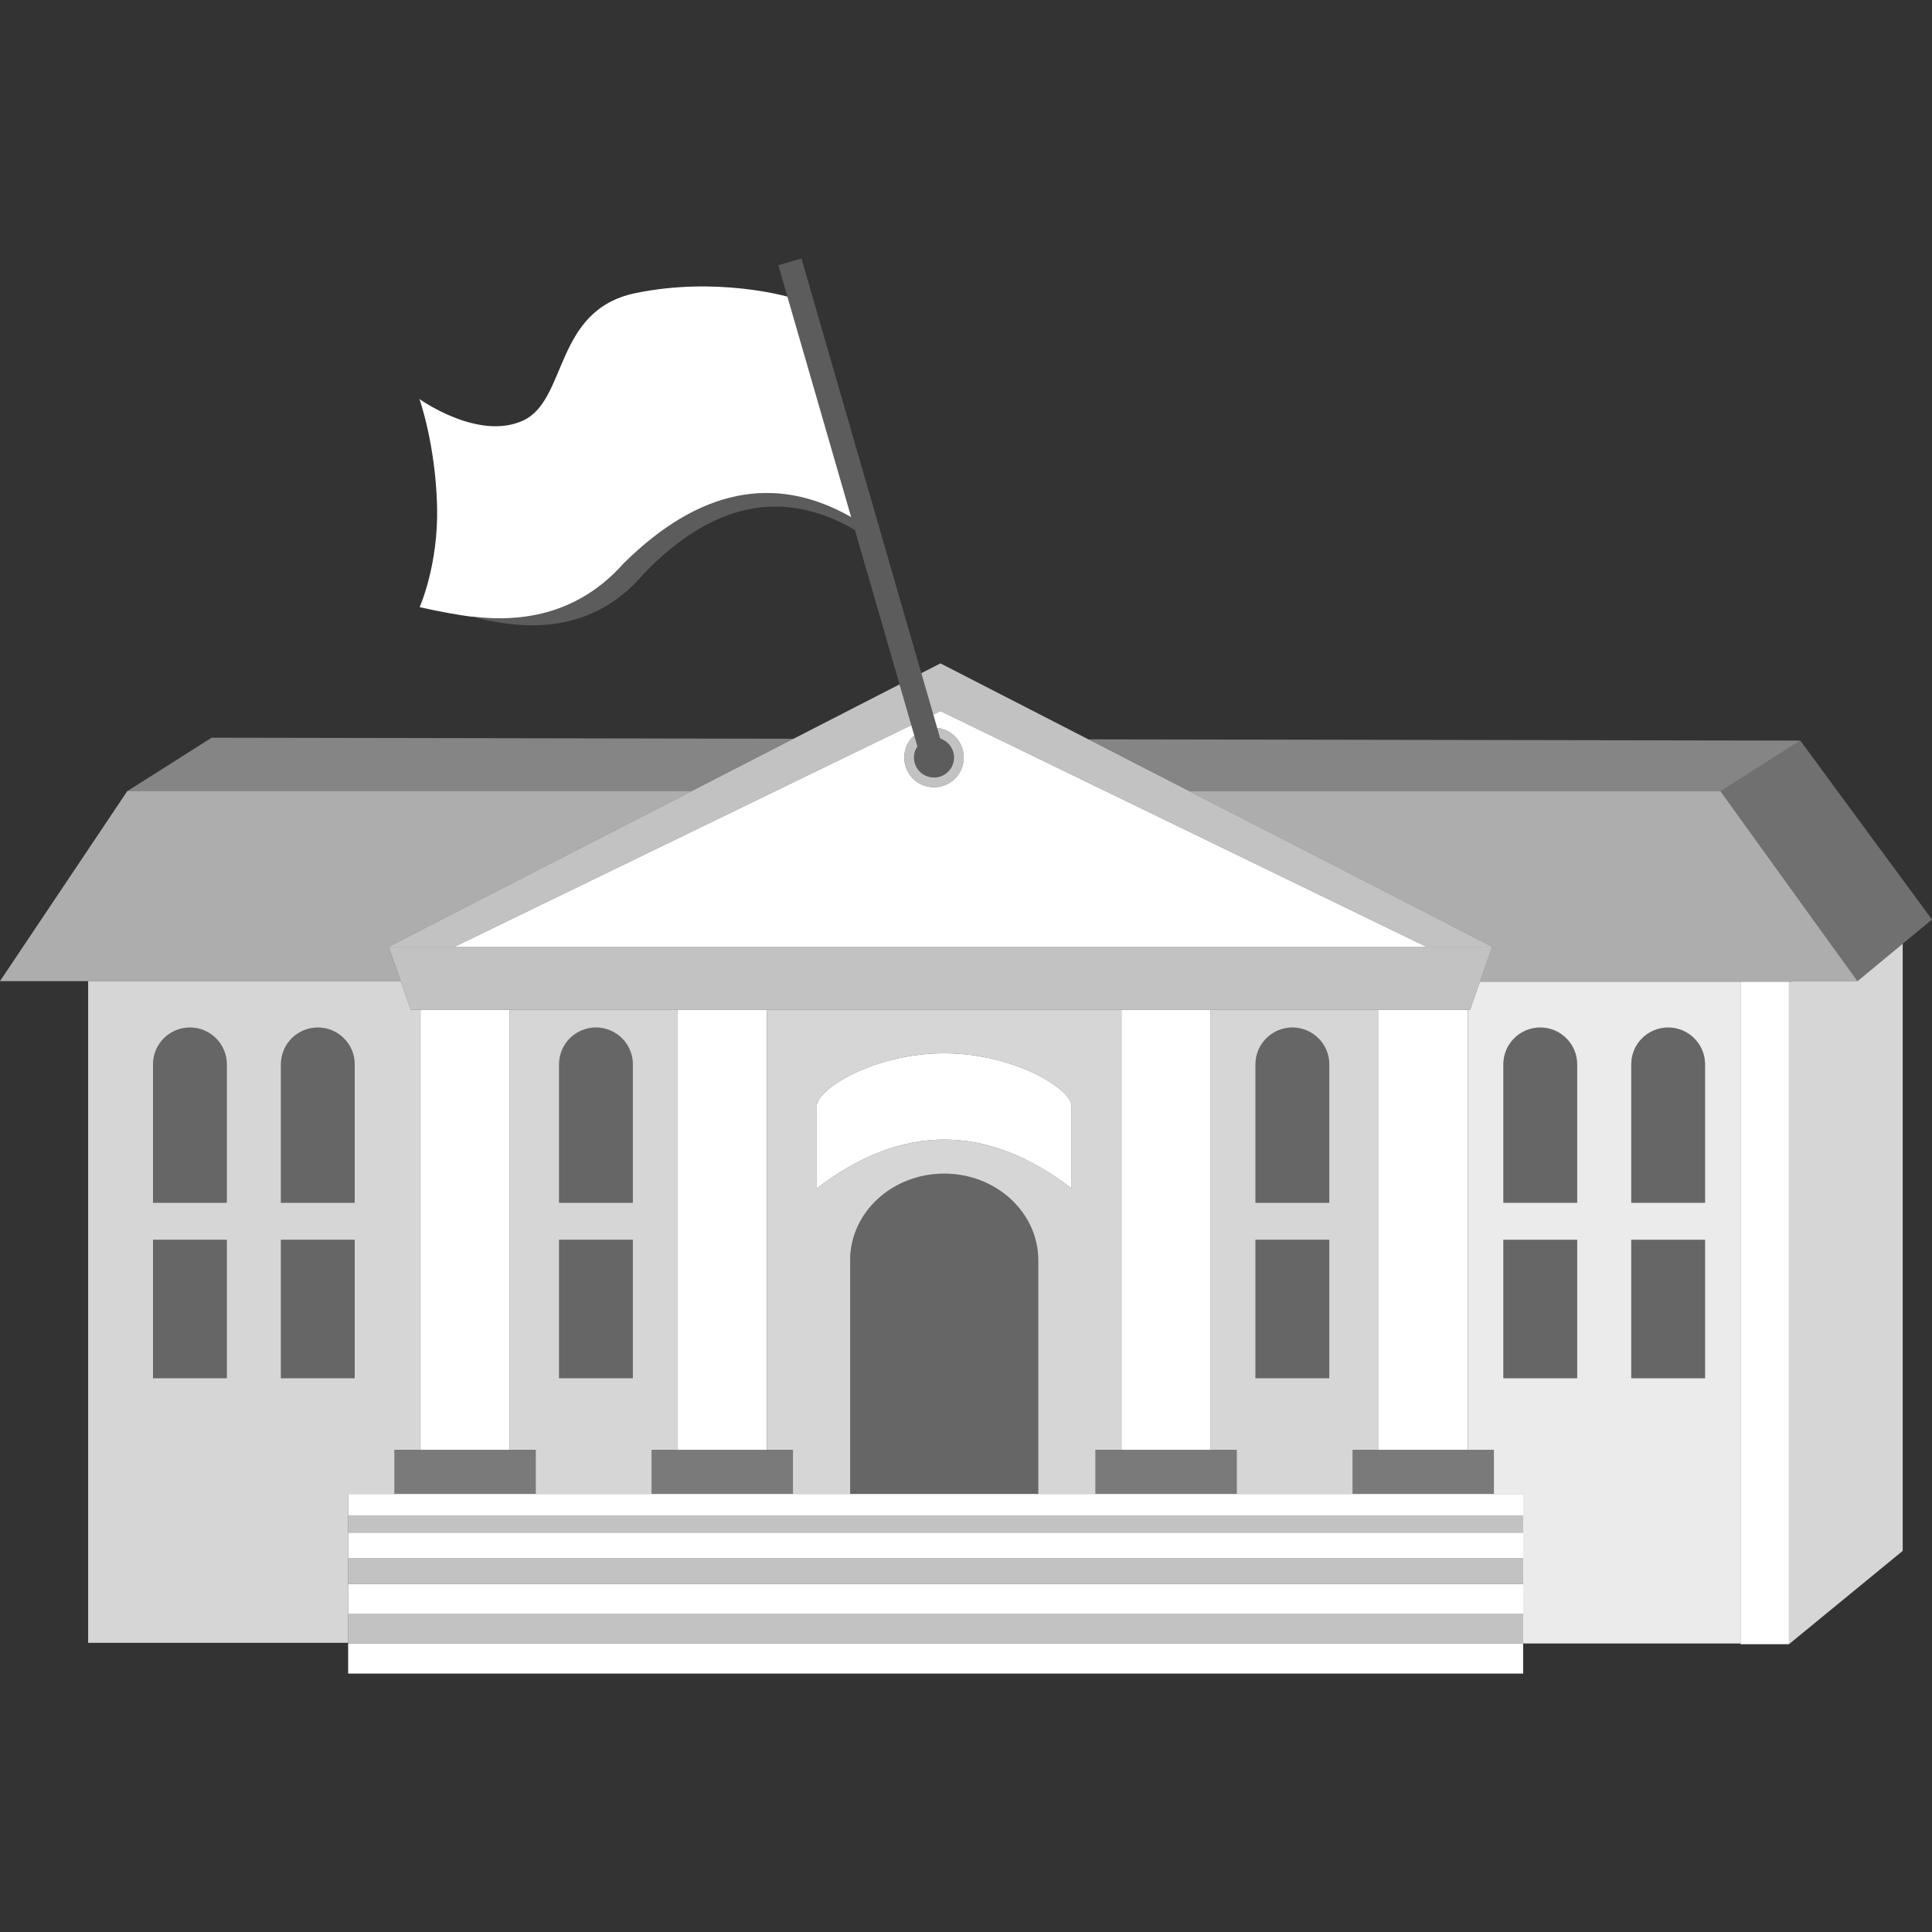
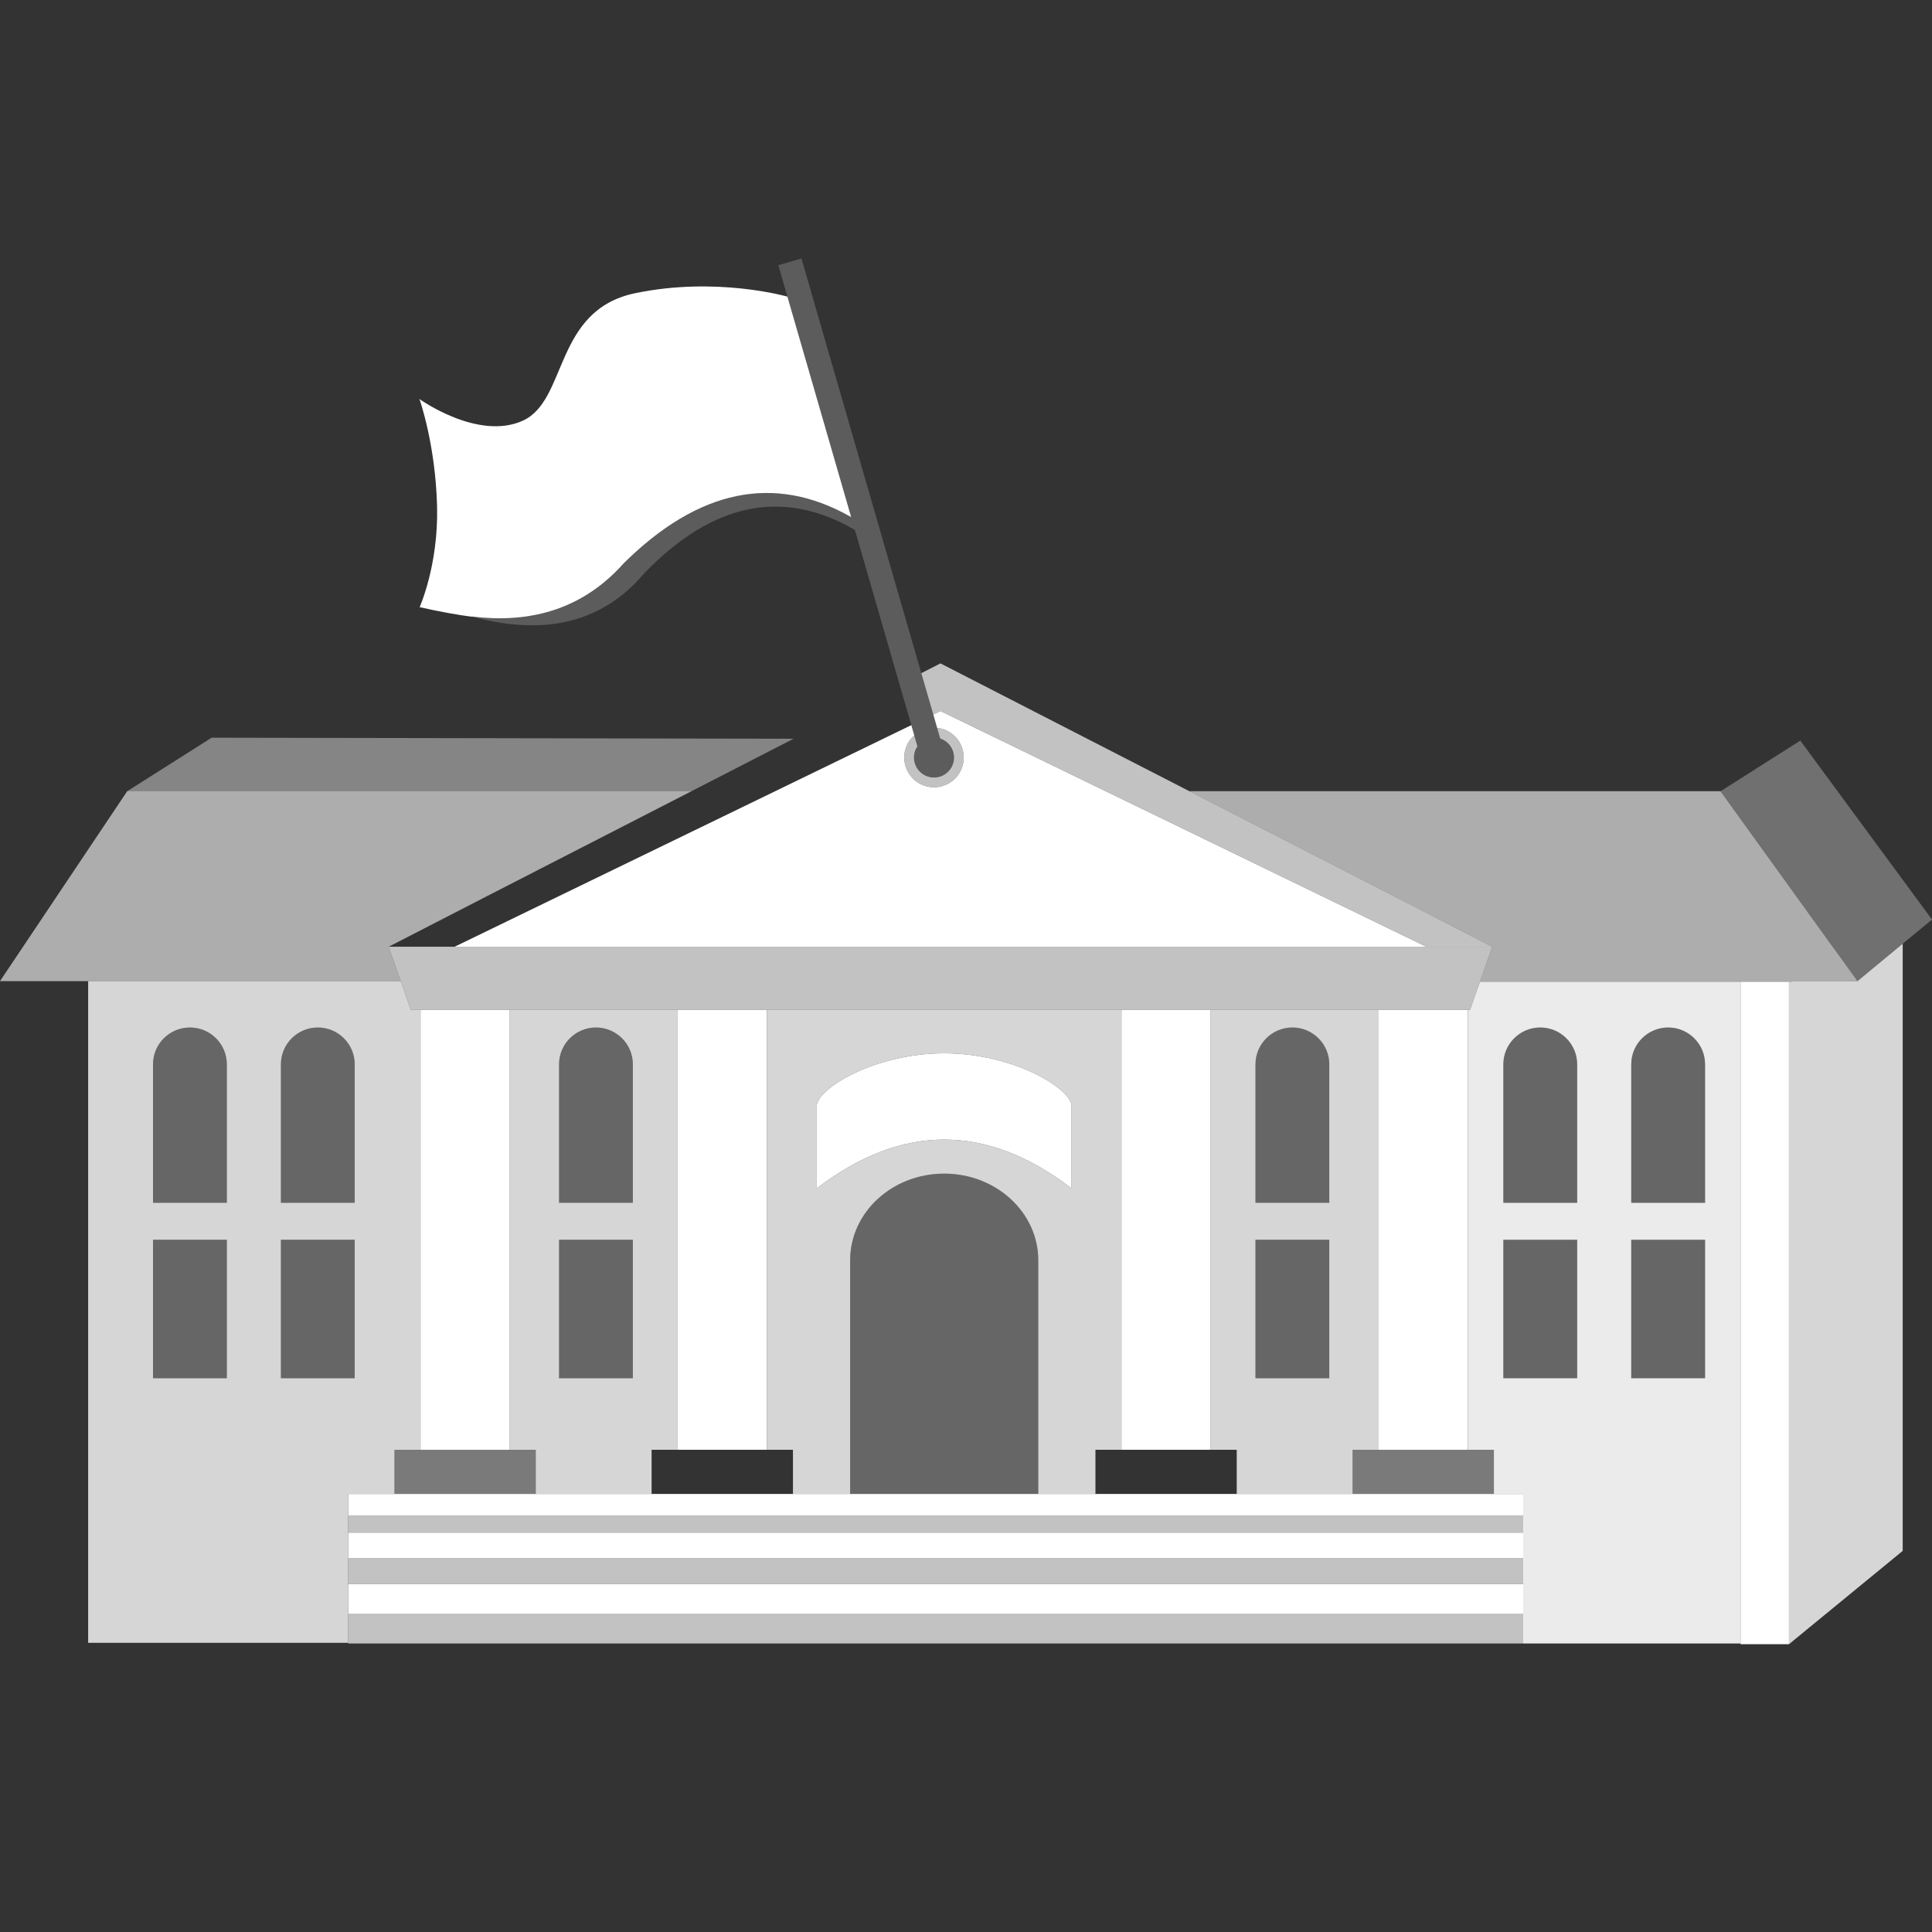
<svg xmlns="http://www.w3.org/2000/svg" viewBox="0 0 300 300">
  <rect x="0" y="0" width="300" height="300" fill="#333333" stroke="none" />
  <g fill="#fff">
    <path d="m 229.81 152.44 l -1.54 4.37 h -.34 v 68.31 h 4.04 v 6.86 h 4.55 v 23.22 h 33.75 v -102.76 z m 15.09 61.57 h -11.46 v -21.5 h 11.46 z m 0 -27.24 h -11.46 v -21.5 c 0 -3.16 2.57 -5.72 5.73 -5.72 s 5.73 2.56 5.73 5.72 z m 19.86 27.24 h -11.46 v -21.5 h 11.46 z m 0 -27.24 h -11.46 v -21.5 c 0 -3.16 2.57 -5.72 5.73 -5.72 s 5.73 2.56 5.73 5.72 z" opacity=".9" />
    <path d="m 63.79 156.81 l -1.53 -4.37 -.03 -.09 h -48.54 v 102.75 h 40.37 v -23.12 h 7.19 v -6.86 h 4.05 v -68.31 z m -28.57 57.2 h -11.46 v -21.5 h 11.46 z m 0 -27.24 h -11.46 v -21.5 c 0 -3.16 2.56 -5.72 5.73 -5.72 s 5.73 2.56 5.73 5.72 z m 19.86 27.24 h -11.46 v -21.5 h 11.46 z m 0 -27.24 h -11.46 v -21.5 c 0 -3.16 2.57 -5.72 5.73 -5.72 s 5.73 2.56 5.73 5.72 z" opacity=".8" />
    <path d="m 105.23 156.81 h 13.85 v 68.31 h -13.85 z" />
    <path d="m 65.3 156.81 h 13.85 v 68.31 h -13.85 z" />
    <path d="m 79.15 156.81 v 68.31 h 4.04 v 6.86 h 17.99 v -6.86 h 4.05 v -68.31 z m 19.12 57.2 h -11.46 v -21.5 h 11.46 z m 0 -27.24 h -11.46 v -21.5 c 0 -3.16 2.57 -5.72 5.73 -5.72 s 5.73 2.56 5.73 5.72 z" opacity=".8" />
    <path d="m 98.27 165.27 v 21.5 h -11.46 v -21.5 c 0 -3.16 2.57 -5.72 5.73 -5.72 s 5.73 2.56 5.73 5.72 z" opacity=".25" />
    <path d="m 86.81 192.51 h 11.46 v 21.5 h -11.46 z" opacity=".25" />
    <path d="m 161.22 195.69 v 36.29 h -29.21 v -36.29 c 0 -7.43 6.54 -13.45 14.6 -13.45 s 14.61 6.02 14.61 13.45 z" opacity=".25" />
    <path d="m 119.08 156.81 v 68.31 h 4.05 v 6.86 h 8.88 v -36.29 c 0 -7.43 6.54 -13.45 14.6 -13.45 s 14.61 6.02 14.61 13.45 v 36.29 h 8.88 v -6.86 h 4.04 v -68.31 z m 47.31 27.72 c -13.18 -10.1 -26.37 -10.1 -39.56 0 v -12.79 c 0 -2.62 8.86 -8.18 19.78 -8.18 s 19.78 5.56 19.78 8.18 z" opacity=".8" />
    <path d="m 166.39 171.74 v 12.79 c -13.18 -10.1 -26.37 -10.1 -39.56 0 v -12.79 c 0 -2.62 8.86 -8.18 19.78 -8.18 s 19.78 5.56 19.78 8.18 z" />
    <path d="m 174.14 156.81 h 13.85 v 68.31 h -13.85 z" />
    <path d="m 214.08 156.81 h 13.85 v 68.31 h -13.85 z" />
    <path d="m 295.45 146.54 v 94.28 l -17.66 14.49 v -102.87 h .39 l .11 -.09 h 10.13 l -3.67 -5.09 h .01 l 3.67 5.09 z" opacity=".8" />
    <path d="m 55.08 165.27 v 21.5 h -11.46 v -21.5 c 0 -3.16 2.57 -5.72 5.73 -5.72 s 5.73 2.56 5.73 5.72 z" opacity=".25" />
    <path d="m 43.62 192.51 h 11.46 v 21.5 h -11.46 z" opacity=".25" />
    <path d="m 35.22 165.27 v 21.5 h -11.46 v -21.5 c 0 -3.16 2.56 -5.72 5.73 -5.72 s 5.73 2.56 5.73 5.72 z" opacity=".25" />
    <path d="m 23.76 192.51 h 11.46 v 21.5 h -11.46 z" opacity=".25" />
    <path d="m 264.76 165.27 v 21.5 h -11.46 v -21.5 c 0 -3.16 2.57 -5.72 5.73 -5.72 s 5.73 2.56 5.73 5.72 z" opacity=".25" />
    <path d="m 253.3 192.51 h 11.46 v 21.5 h -11.46 z" opacity=".25" />
    <path d="m 244.9 165.27 v 21.5 h -11.46 v -21.5 c 0 -3.16 2.57 -5.72 5.73 -5.72 s 5.73 2.56 5.73 5.72 z" opacity=".25" />
    <path d="m 233.44 192.51 h 11.46 v 21.5 h -11.46 z" opacity=".25" />
    <path d="m 187.99 156.81 v 68.31 h 4.05 v 6.86 h 17.99 v -6.86 h 4.05 v -68.31 z m 18.42 57.2 h -11.46 v -21.5 h 11.46 z m 0 -27.24 h -11.46 v -21.5 c 0 -3.16 2.57 -5.72 5.73 -5.72 s 5.73 2.56 5.73 5.72 z" opacity=".8" />
    <path d="m 194.95 192.51 h 11.46 v 21.5 h -11.46 z" opacity=".25" />
    <path d="m 206.41 165.27 v 21.5 h -11.46 v -21.5 c 0 -3.16 2.57 -5.72 5.73 -5.72 s 5.73 2.56 5.73 5.72 z" opacity=".25" />
    <path d="m 300 142.79 l -4.55 3.75 -7.02 5.81 -3.67 -5.09 -17.59 -24.4 12.38 -7.86 z" opacity=".3" />
-     <path d="m 170.1 225.12 h 21.94 v 6.86 h -21.94 z" opacity=".35" />
-     <path d="m 101.18 225.12 h 21.95 v 6.86 h -21.95 z" opacity=".35" />
    <path d="m 61.25 225.12 h 21.94 v 6.86 h -21.94 z" opacity=".35" />
    <path d="m 270.27 152.44 h 7.52 v 102.87 h -7.52 z" />
    <path d="m 210.03 225.12 h 21.94 v 6.86 h -21.94 z" opacity=".35" />
    <path d="m 54.06 231.98 h 182.46 v 3.33 h -182.46 z" />
    <path d="m 54.06 235.31 h 182.46 v 2.68 h -182.46 z" opacity=".7" />
    <path d="m 54.06 241.98 h 182.46 v 3.98 h -182.46 z" opacity=".7" />
    <path d="m 54.06 250.63 h 182.46 v 4.57 h -182.46 z" opacity=".7" />
    <path d="m 54.06 237.99 h 182.46 v 3.99 h -182.46 z" />
    <path d="m 54.06 245.96 h 182.46 v 4.67 h -182.46 z" />
-     <path d="m 54.06 255.2 h 182.46 v 4.67 h -182.46 z" />
    <path d="m 76.27 138.82 l -15.92 8.19 1.84 5.22 .01 .03 .03 .09 h -62.23 l 19.75 -29.49 h 87.62 z" opacity=".6" />
    <path d="m 288.42 152.35 h -10.13 l -.11 .09 h -48.37 l .01 -.04 .02 -.05 1.87 -5.34 -15.91 -8.19 -31.11 -15.96 h 82.47 l 17.59 24.4 z" opacity=".6" />
    <path d="m 123.22 114.71 l -15.85 8.15 h -87.62 l 13.11 -8.31 z" opacity=".4" />
-     <path d="m 279.55 115 l -12.38 7.86 h -82.48 l -15.7 -8.06 z" opacity=".4" />
    <path d="m 231.71 147.01 l -1.87 5.34 -.02 .05 -.01 .04 -1.54 4.37 h -164.48 l -1.53 -4.37 -.03 -.09 -.03 -.09 -.01 -.03 -1.84 -5.22 z" opacity=".7" />
-     <path d="m 141.51 112.6 l -4.41 2.14 -16.73 8.12 -49.78 24.15 h -10.24 l 15.92 -8.19 31.1 -15.96 15.85 -8.15 h .01 l 16.45 -8.44 z" opacity=".7" />
    <path d="m 231.71 147.01 h -10.24 l -49.78 -24.15 -16.66 -8.09 h -.01 l -8.99 -4.36 -1.11 .54 -1.86 -6.42 2.97 -1.52 22.96 11.79 15.7 8.06 31.11 15.96 z" opacity=".7" />
    <path d="m 221.47 147.01 h -150.88 l 49.78 -24.15 16.73 -8.12 4.41 -2.14 .46 1.59 c -.19 .17 -.38 .36 -.53 .56 -.35 .41 -.62 .88 -.79 1.41 -.81 2.43 .5 5.04 2.92 5.85 s 5.04 -.5 5.84 -2.92 c .51 -1.53 .17 -3.15 -.76 -4.33 -.54 -.68 -1.28 -1.22 -2.16 -1.52 -.32 -.11 -.64 -.17 -.97 -.2 l -.6 -2.09 1.11 -.54 8.99 4.36 h .01 l 16.66 8.09 z" />
    <path d="m 149.41 119.09 c -.8 2.42 -3.42 3.73 -5.84 2.92 s -3.73 -3.42 -2.92 -5.85 c .17 -.53 .44 -1 .79 -1.41 .15 -.2 .34 -.39 .53 -.56 l .16 .56 .33 1.15 c -.15 .23 -.29 .47 -.38 .74 -.54 1.63 .34 3.39 1.97 3.93 1.63 .55 3.39 -.33 3.93 -1.96 .11 -.32 .16 -.65 .16 -.98 0 -.16 -.01 -.32 -.04 -.48 -.02 -.16 -.06 -.32 -.11 -.47 -.01 -.02 -.01 -.03 -.01 -.04 -.04 -.11 -.09 -.22 -.14 -.33 -.03 -.05 -.05 -.1 -.08 -.15 l -.01 -.01 c -.01 -.02 -.01 -.04 -.02 -.05 -.03 -.07 -.07 -.13 -.12 -.19 -.01 -.01 -.02 -.03 -.03 -.04 q 0 -.01 -.01 -.02 c -.07 -.11 -.15 -.21 -.24 -.3 -.04 -.05 -.09 -.1 -.13 -.14 -.05 -.05 -.1 -.09 -.15 -.13 -.02 -.03 -.05 -.05 -.08 -.07 -.09 -.09 -.2 -.16 -.31 -.21 -.02 -.02 -.04 -.03 -.06 -.04 h -.01 c -.06 -.06 -.13 -.09 -.19 -.11 -.07 -.03 -.14 -.06 -.21 -.09 h -.01 v -.01 c -.06 -.03 -.11 -.05 -.17 -.07 -.01 0 -.01 -.01 -.02 -.01 l -.47 -1.63 c .33 .03 .65 .09 .97 .2 .88 .3 1.62 .84 2.16 1.52 .93 1.18 1.27 2.8 .76 4.33 z" opacity=".7" />
    <path d="m 132.17 80.29 c -.01 0 -.01 -.01 -.02 -.01 -.02 -.01 -.03 -.02 -.05 -.02 -11.84 -6.72 -23.6 -4.3 -35.24 7.2 -6.03 6.78 -13.94 9.49 -23.67 8.26 .11 .03 .22 .06 .33 .08 -2.47 -.31 -5.23 -.82 -8.36 -1.52 0 0 2.93 -6.52 2.71 -15.6 -.24 -9.75 -2.74 -16.72 -2.74 -16.72 s 9.09 6.53 16.06 3.36 4.77 -17.15 17.43 -19.79 c 12.65 -2.64 23.65 .53 23.65 .53 l 3.54 12.23 z" />
    <path d="m 148.14 117.63 c 0 .33 -.05 .66 -.16 .98 -.54 1.63 -2.3 2.51 -3.93 1.96 -1.63 -.54 -2.51 -2.3 -1.97 -3.93 .09 -.27 .23 -.51 .38 -.74 l -.33 -1.15 -.16 -.56 -.46 -1.59 -1.83 -6.33 -6.93 -23.98 c -11.18 -6.5 -22.09 -4.26 -32.71 6.72 -6.4 7.59 -15.27 9.8 -26.52 6.79 -.11 -.02 -.22 -.05 -.33 -.08 9.73 1.23 17.64 -1.48 23.67 -8.26 11.64 -11.5 23.4 -13.92 35.24 -7.2 .02 0 .03 .01 .05 .02 .01 0 .01 .01 .02 .01 l -6.36 -22 -3.54 -12.23 -1.41 -4.88 3.59 -1.04 18.61 64.39 1.86 6.42 .6 2.09 h -.01 l .48 1.63 c .01 0 .01 .01 .02 .01 .06 .02 .11 .04 .17 .07 v .01 h .01 c .07 .03 .14 .06 .21 .09 .06 .03 .13 .07 .19 .11 h .01 c .02 .01 .04 .02 .06 .04 .11 .06 .21 .13 .31 .21 .03 .02 .06 .04 .08 .07 .05 .04 .1 .08 .15 .13 .04 .04 .09 .09 .13 .14 .09 .09 .17 .19 .24 .3 q .01 .01 .01 .02 c .01 .01 .02 .03 .03 .04 .05 .06 .09 .12 .12 .19 .01 .01 .01 .03 .02 .05 l .01 .01 c .03 .05 .05 .1 .08 .15 .05 .11 .1 .22 .14 .33 0 .01 0 .02 .01 .04 .05 .15 .09 .31 .11 .47 .03 .16 .04 .32 .04 .48 z" opacity=".2" />
  </g>
</svg>